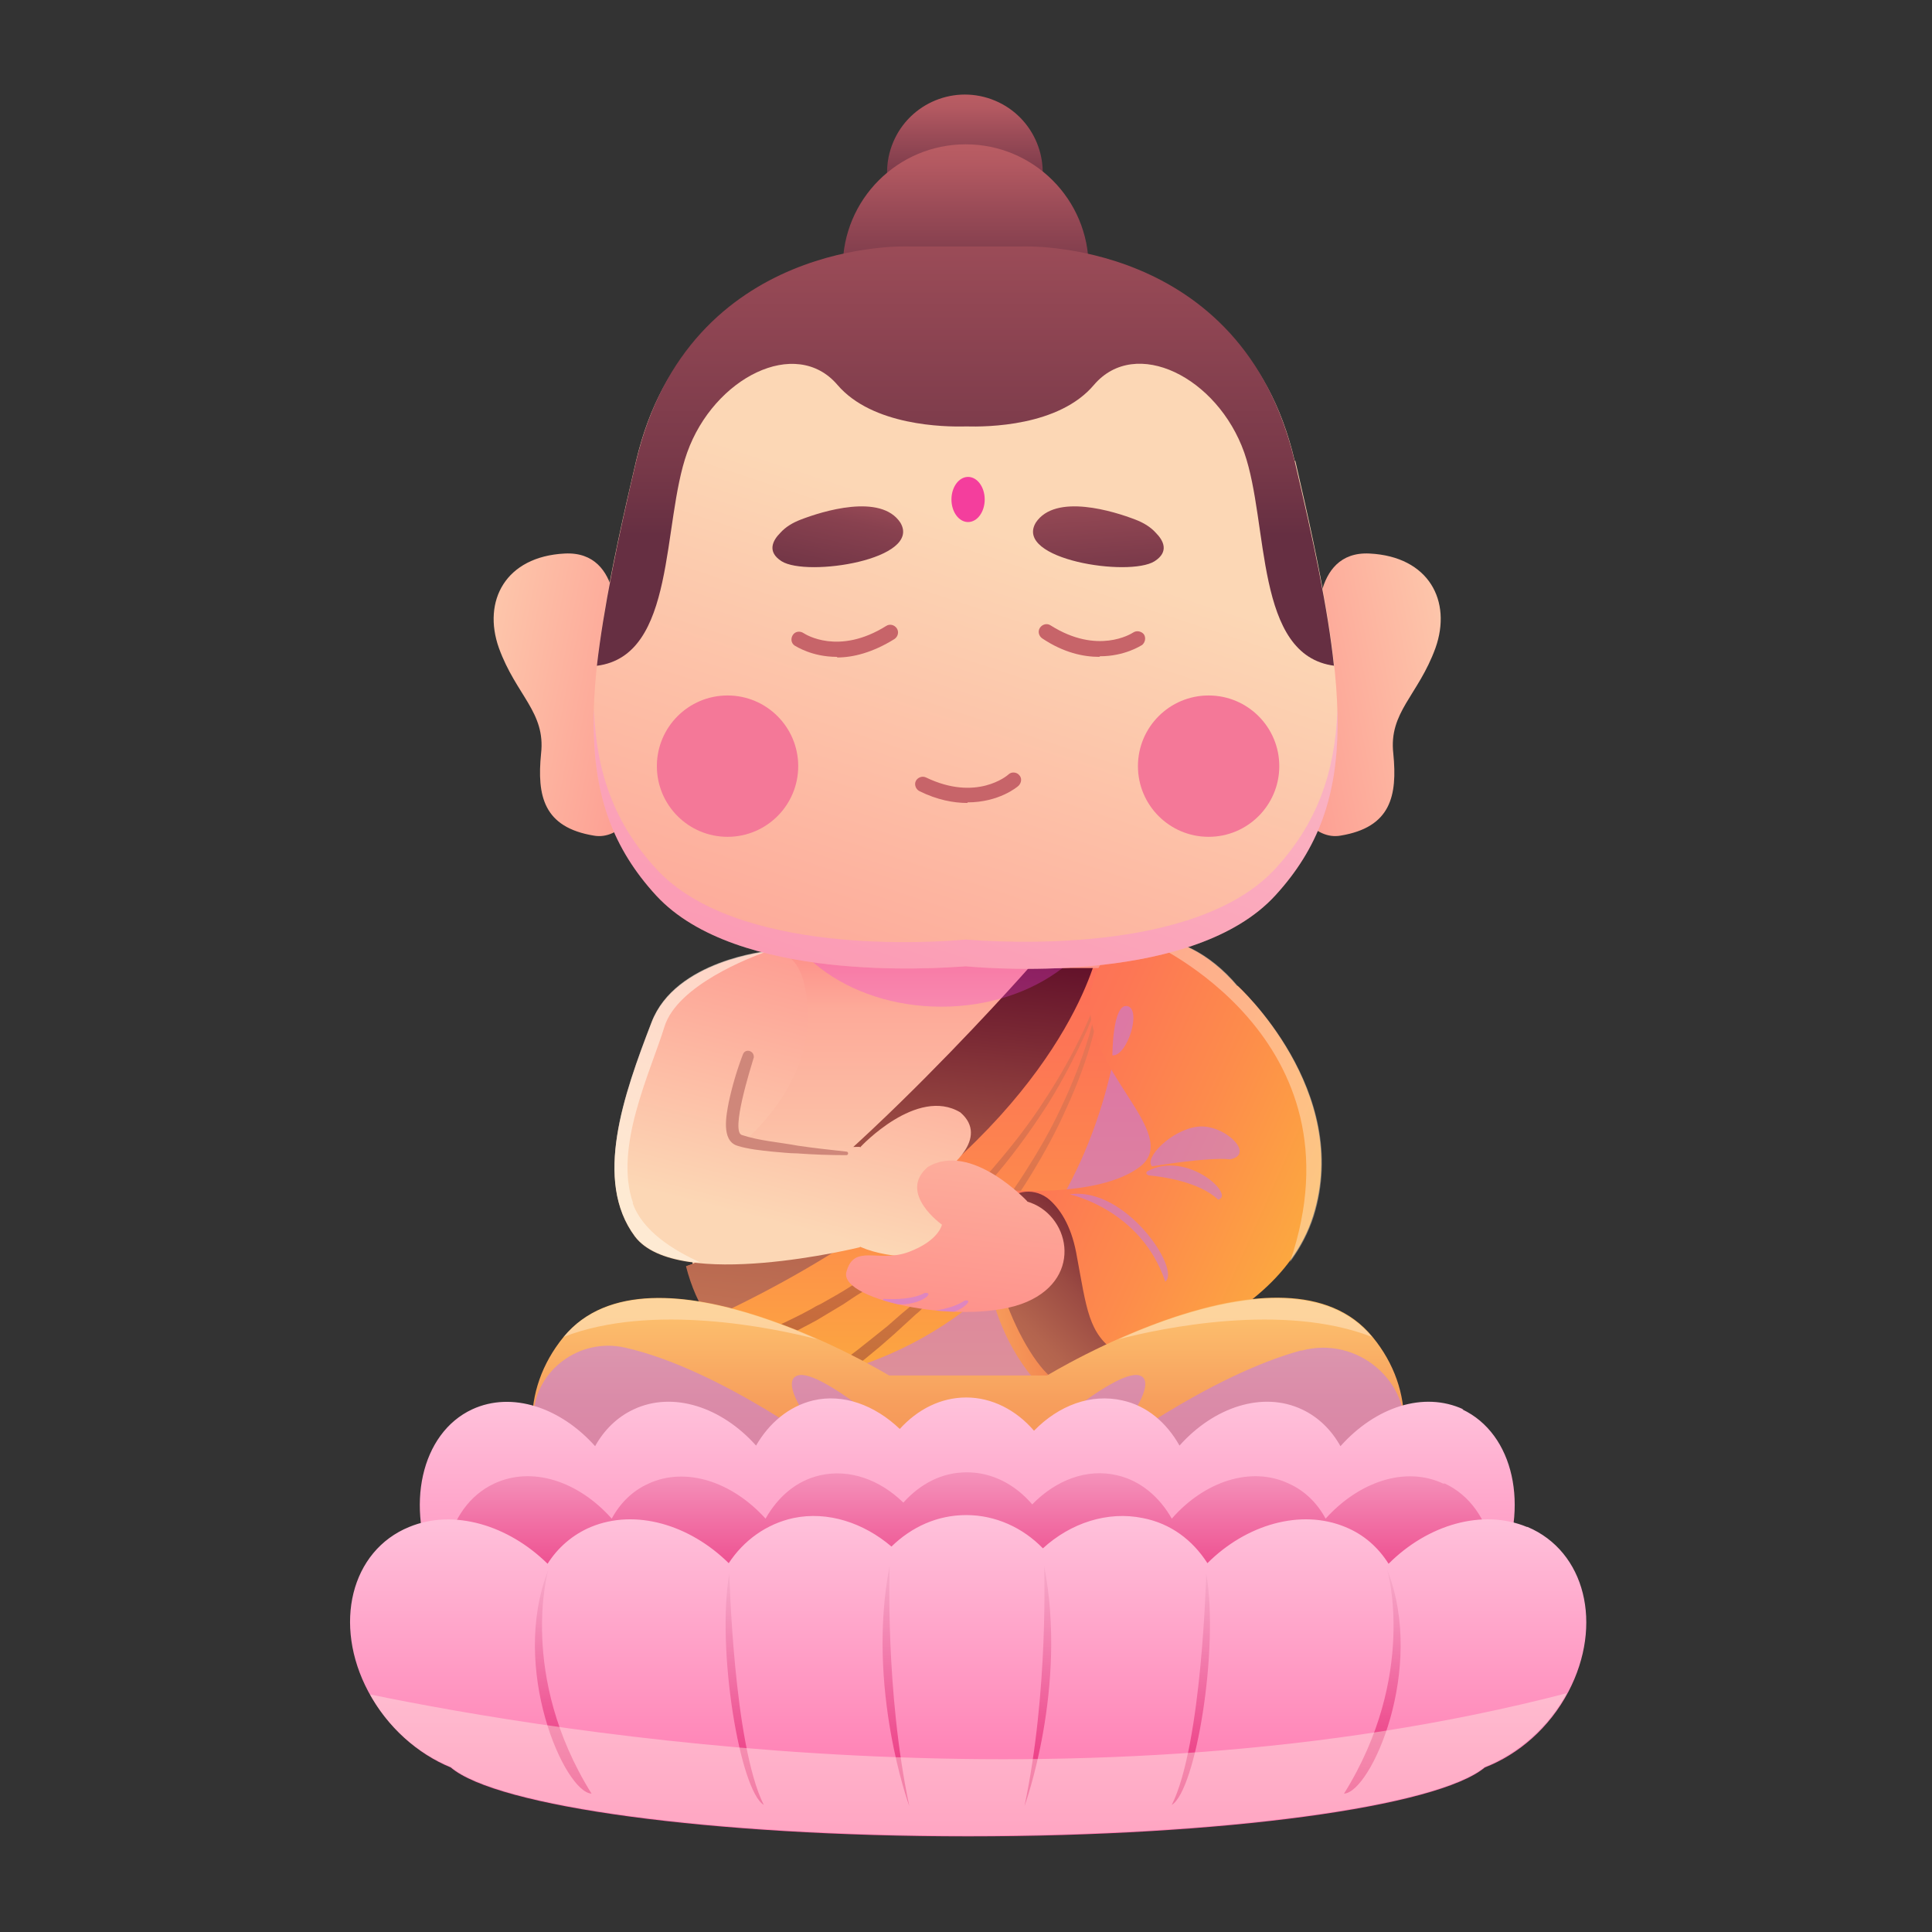
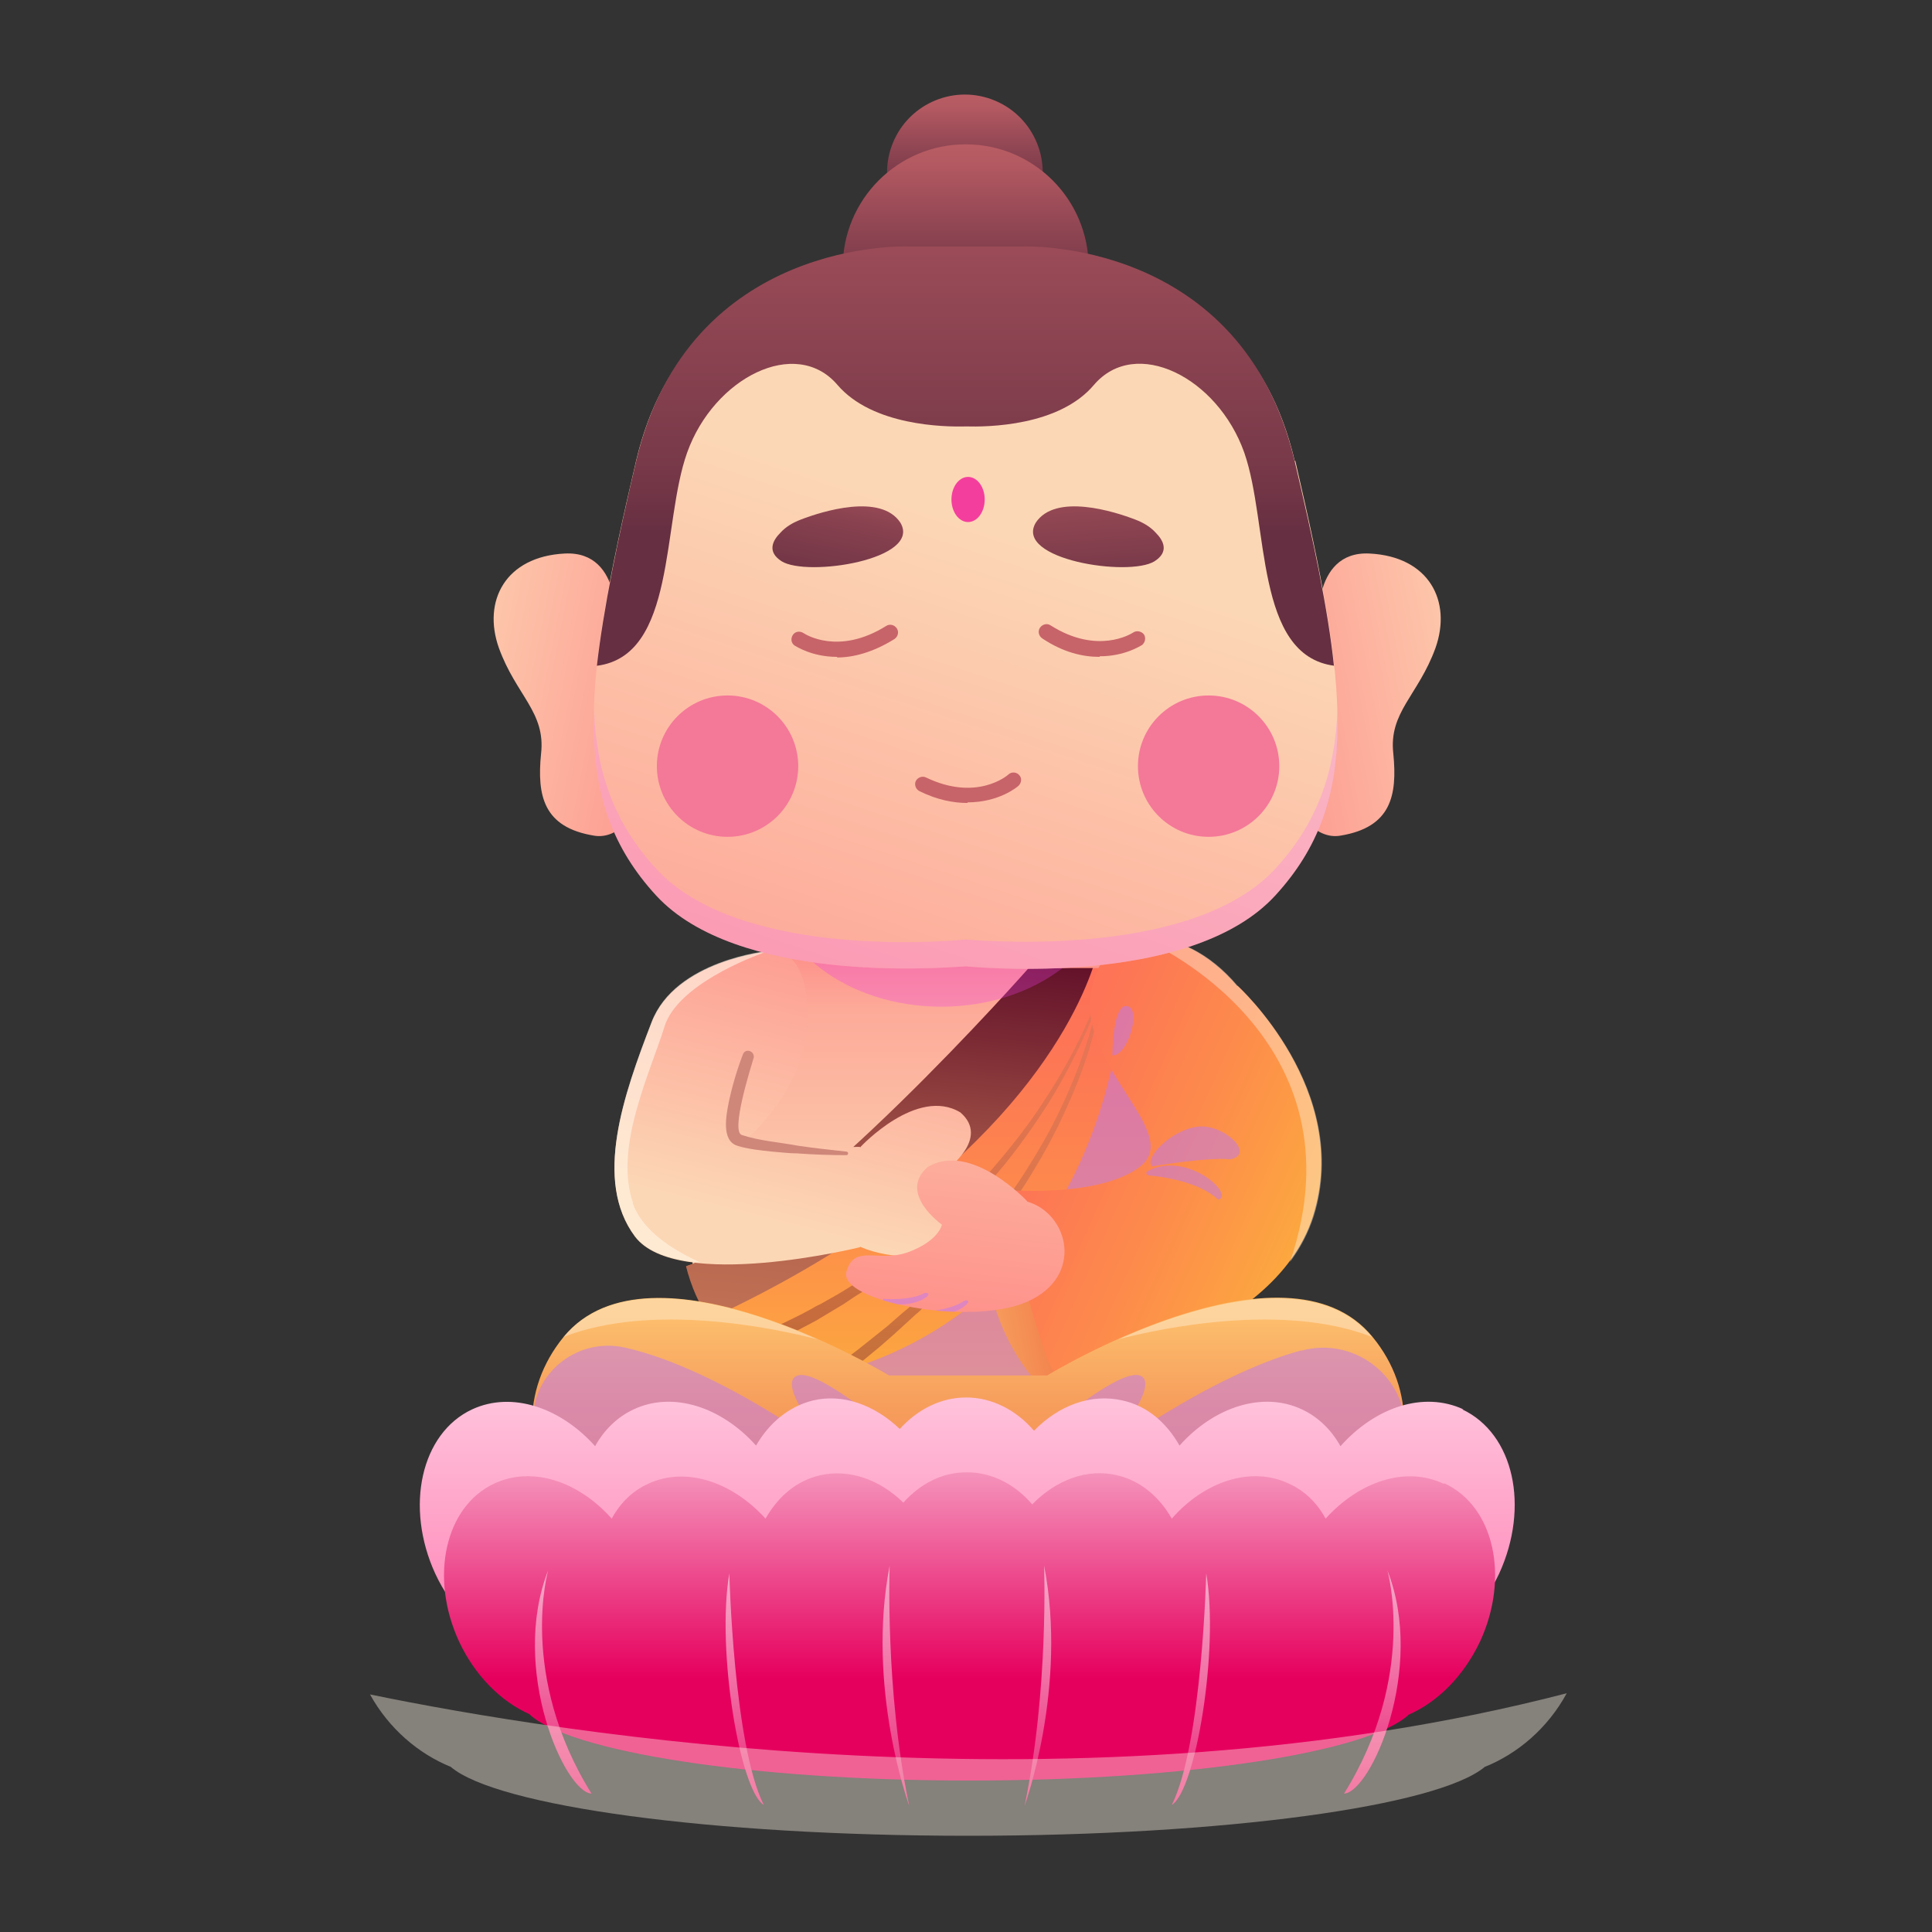
<svg xmlns="http://www.w3.org/2000/svg" xmlns:xlink="http://www.w3.org/1999/xlink" version="1.1" viewBox="0 0 325.3 325.3">
  <rect x="0" y="0" width="325.3" height="325.3" fill="#333333" stroke="none" />
  <defs>
    <style>
      .st0 {
        fill: none;
      }

      .st1 {
        fill: url(#linear-gradient2);
      }

      .st2 {
        fill: url(#linear-gradient1);
      }

      .st3 {
        fill: url(#linear-gradient9);
      }

      .st4 {
        fill: url(#linear-gradient3);
      }

      .st5 {
        fill: url(#linear-gradient6);
      }

      .st6 {
        fill: url(#linear-gradient8);
      }

      .st7 {
        fill: url(#linear-gradient7);
      }

      .st8 {
        fill: url(#linear-gradient5);
      }

      .st9 {
        fill: url(#linear-gradient4);
      }

      .st10 {
        fill: url(#linear-gradient28);
      }

      .st11 {
        fill: url(#linear-gradient18);
      }

      .st12 {
        fill: url(#linear-gradient13);
      }

      .st13 {
        fill: url(#linear-gradient12);
      }

      .st14 {
        fill: url(#linear-gradient15);
      }

      .st15 {
        fill: url(#linear-gradient16);
      }

      .st16 {
        fill: url(#linear-gradient11);
      }

      .st17 {
        fill: url(#linear-gradient10);
      }

      .st18 {
        fill: url(#linear-gradient17);
      }

      .st19 {
        fill: url(#linear-gradient14);
      }

      .st20 {
        fill: url(#linear-gradient19);
      }

      .st21 {
        fill: url(#linear-gradient23);
      }

      .st22 {
        fill: url(#linear-gradient22);
      }

      .st23 {
        fill: url(#linear-gradient24);
      }

      .st24 {
        fill: url(#linear-gradient25);
      }

      .st25 {
        fill: url(#linear-gradient21);
      }

      .st26 {
        fill: url(#linear-gradient20);
      }

      .st27 {
        fill: url(#linear-gradient27);
      }

      .st28 {
        fill: url(#linear-gradient26);
      }

      .st29 {
        opacity: .4;
      }

      .st29, .st30, .st31, .st32 {
        mix-blend-mode: multiply;
      }

      .st33 {
        fill: #f47898;
      }

      .st34 {
        fill: #c76469;
      }

      .st35 {
        fill: url(#linear-gradient);
      }

      .st36 {
        fill: #cf877a;
      }

      .st37 {
        isolation: isolate;
      }

      .st30 {
        fill: #be78f4;
        opacity: .5;
      }

      .st38 {
        clip-path: url(#clippath-1);
      }

      .st39 {
        fill: #f43e9d;
      }

      .st31 {
        fill: #eb3fe5;
      }

      .st31, .st32 {
        opacity: .3;
      }

      .st40 {
        opacity: .4;
      }

      .st40, .st41 {
        fill: #fff6e7;
        mix-blend-mode: color-dodge;
      }

      .st41 {
        opacity: .6;
      }

      .st32 {
        fill: #f478f0;
      }

      .st42 {
        clip-path: url(#clippath);
      }
    </style>
    <linearGradient id="linear-gradient" x1="160.1" y1="150.6" x2="160.1" y2="247" gradientUnits="userSpaceOnUse">
      <stop offset="0" stop-color="#ff6b72" />
      <stop offset="0" stop-color="#fe7176" />
      <stop offset=".1" stop-color="#fd9089" />
      <stop offset=".2" stop-color="#fdaa99" />
      <stop offset=".4" stop-color="#fcbea5" />
      <stop offset=".5" stop-color="#fcccae" />
      <stop offset=".7" stop-color="#fcd4b3" />
      <stop offset="1" stop-color="#fcd7b5" />
    </linearGradient>
    <linearGradient id="linear-gradient1" x1="160.4" y1="159.1" x2="160.4" y2="249.8" gradientUnits="userSpaceOnUse">
      <stop offset="0" stop-color="#fe6e59" />
      <stop offset=".2" stop-color="#fd7655" />
      <stop offset=".5" stop-color="#fd8c4b" />
      <stop offset=".9" stop-color="#fcb03c" />
      <stop offset="1" stop-color="#fcbe37" />
    </linearGradient>
    <clipPath id="clippath">
      <path class="st0" d="M173.3,163s-38.6,43.8-57.7,50.2c3.8,14,12.5,19.6,43.4,19.6s45.9-2.1,46.3-18.7c.5-16.6-13.5-51.1-13.5-51.1h-18.5Z" />
    </clipPath>
    <linearGradient id="linear-gradient2" x1="148.3" y1="160" x2="148.3" y2="233.4" gradientUnits="userSpaceOnUse">
      <stop offset="0" stop-color="#c77857" />
      <stop offset=".2" stop-color="#c27254" />
      <stop offset=".4" stop-color="#b3644e" />
      <stop offset=".6" stop-color="#9b4b43" />
      <stop offset=".8" stop-color="#7a2934" />
      <stop offset="1" stop-color="#5c0a27" />
    </linearGradient>
    <linearGradient id="linear-gradient3" x1="156.5" y1="161.1" x2="156.5" y2="240.8" gradientTransform="translate(0 .4) rotate(.1)" xlink:href="#linear-gradient2" />
    <linearGradient id="linear-gradient4" x1="145.3" y1="241.9" x2="152.6" y2="156.1" xlink:href="#linear-gradient2" />
    <linearGradient id="linear-gradient5" x1="137.3" y1="148.8" x2="123.4" y2="204.1" gradientUnits="userSpaceOnUse">
      <stop offset="0" stop-color="#fe8e89" />
      <stop offset="1" stop-color="#fcd7b5" />
    </linearGradient>
    <linearGradient id="linear-gradient6" x1="168.6" y1="156.7" x2="154.7" y2="212" xlink:href="#linear-gradient5" />
    <linearGradient id="linear-gradient7" x1="192.1" y1="216.9" x2="159.6" y2="222.7" gradientUnits="userSpaceOnUse">
      <stop offset="0" stop-color="#ed5d3b" />
      <stop offset=".2" stop-color="#ee653f" />
      <stop offset=".4" stop-color="#f17b4a" />
      <stop offset=".8" stop-color="#f79f5d" />
      <stop offset="1" stop-color="#fcbe6d" />
    </linearGradient>
    <linearGradient id="linear-gradient8" x1="164.3" y1="184.2" x2="232.1" y2="214.7" xlink:href="#linear-gradient1" />
    <linearGradient id="linear-gradient9" x1="157.6" y1="235.6" x2="192.8" y2="201.4" xlink:href="#linear-gradient2" />
    <linearGradient id="linear-gradient10" x1="159.5" y1="225" x2="167.3" y2="156" xlink:href="#linear-gradient5" />
    <clipPath id="clippath-1">
      <path class="st0" d="M173,202.3s-9.5-10.2-16.8-5.8c-5.1,4.4,2.4,9.7,2.4,9.7,0,0-.5,2.7-5.6,4.6-5.1,1.9-9.2-1.5-10.5,3.4-1.2,4.9,20.7,9.2,30.4,5,9.7-4.2,7.1-14.9,0-16.9Z" />
    </clipPath>
    <linearGradient id="linear-gradient11" x1="163" y1="291.9" x2="163" y2="221.8" xlink:href="#linear-gradient7" />
    <linearGradient id="linear-gradient12" x1="121" y1="121.5" x2="68.2" y2="111.1" xlink:href="#linear-gradient5" />
    <linearGradient id="linear-gradient13" x1="2297.6" y1="121.5" x2="2244.8" y2="111.1" gradientTransform="translate(2502.2) rotate(-180) scale(1 -1)" xlink:href="#linear-gradient5" />
    <linearGradient id="linear-gradient14" x1="162.6" y1="8.7" x2="162.6" y2="32.3" gradientTransform="translate(134.2 -133.7) rotate(70)" gradientUnits="userSpaceOnUse">
      <stop offset="0" stop-color="#c76469" />
      <stop offset=".2" stop-color="#c16166" />
      <stop offset=".4" stop-color="#b35961" />
      <stop offset=".6" stop-color="#9a4b57" />
      <stop offset=".9" stop-color="#783949" />
      <stop offset="1" stop-color="#662f42" />
    </linearGradient>
    <linearGradient id="linear-gradient15" x1="162.6" y1="12.8" x2="162.6" y2="50.1" gradientTransform="matrix(1,0,0,1,0,0)" xlink:href="#linear-gradient14" />
    <linearGradient id="linear-gradient16" x1="130" y1="213" x2="170.5" y2="90.4" xlink:href="#linear-gradient5" />
    <linearGradient id="linear-gradient17" x1="162.6" y1="-29.2" x2="162.6" y2="90.1" gradientTransform="matrix(1,0,0,1,0,0)" xlink:href="#linear-gradient14" />
    <linearGradient id="linear-gradient18" x1="145.2" y1="70.5" x2="138.3" y2="104.8" gradientUnits="userSpaceOnUse">
      <stop offset="0" stop-color="#c76469" />
      <stop offset=".2" stop-color="#b15860" />
      <stop offset=".5" stop-color="#88414f" />
      <stop offset=".8" stop-color="#6f3445" />
      <stop offset="1" stop-color="#662f42" />
    </linearGradient>
    <linearGradient id="linear-gradient19" x1="183.3" y1="66.3" x2="185.8" y2="103.8" gradientUnits="userSpaceOnUse">
      <stop offset="0" stop-color="#c76469" />
      <stop offset=".5" stop-color="#944854" />
      <stop offset="1" stop-color="#662f42" />
    </linearGradient>
    <linearGradient id="linear-gradient20" x1="163" y1="308.8" x2="163" y2="195.4" gradientUnits="userSpaceOnUse">
      <stop offset="0" stop-color="#ff5299" />
      <stop offset="1" stop-color="#fff" />
    </linearGradient>
    <linearGradient id="linear-gradient21" x1="163" y1="282.6" x2="163" y2="222.4" gradientUnits="userSpaceOnUse">
      <stop offset="0" stop-color="#e6005e" />
      <stop offset="1" stop-color="#fff" />
    </linearGradient>
    <linearGradient id="linear-gradient22" x1="163" y1="328.5" x2="163" y2="215.1" xlink:href="#linear-gradient20" />
    <linearGradient id="linear-gradient23" x1="94.6" y1="313.4" x2="95.3" y2="240.8" xlink:href="#linear-gradient21" />
    <linearGradient id="linear-gradient24" x1="125.1" y1="315.9" x2="125.9" y2="240.5" xlink:href="#linear-gradient21" />
    <linearGradient id="linear-gradient25" x1="-286" y1="313.4" x2="-285.3" y2="240.8" gradientTransform="translate(-54.7) rotate(-180) scale(1 -1)" xlink:href="#linear-gradient21" />
    <linearGradient id="linear-gradient26" x1="-255.5" y1="315.9" x2="-254.7" y2="240.5" gradientTransform="translate(-54.7) rotate(-180) scale(1 -1)" xlink:href="#linear-gradient21" />
    <linearGradient id="linear-gradient27" x1="151.1" y1="316.6" x2="150.3" y2="238" xlink:href="#linear-gradient21" />
    <linearGradient id="linear-gradient28" x1="-333.7" y1="316.6" x2="-334.5" y2="238" gradientTransform="translate(-159.1) rotate(-180) scale(1 -1)" xlink:href="#linear-gradient21" />
  </defs>
  <g class="st37">
    <g id="_圖層_1">
      <g>
        <g>
          <g>
            <g>
              <path class="st35" d="M189.1,157.9l-28.2-3.1v-.2h-.8c0,0-.8,0-.8,0v.2l-28.2,3.1s-16.2,28-14.7,52.9c.5,8,6.2,14.6,14.1,16.2,11.1,2.3,26,1.9,29.7,1.7,3.6.1,18.5.5,29.7-1.7,7.8-1.6,13.6-8.3,14.1-16.2,1.5-25-14.7-52.9-14.7-52.9Z" />
              <path class="st2" d="M173.3,163s-38.6,43.8-57.7,50.2c3.8,14,12.5,19.6,43.4,19.6s45.9-2.1,46.3-18.7c.5-16.6-13.5-51.1-13.5-51.1h-18.5Z" />
              <g class="st29">
                <g class="st42">
                  <g>
                    <path class="st1" d="M187.4,160.3c-1,4.5-2.6,8.9-4.4,13.2-1.9,4.2-4,8.3-6.5,12.3-2.5,3.9-5.2,7.7-8.2,11.3l-1.1,1.3c-.4.5-.8.9-1.2,1.3l-1.2,1.3c-.4.4-.8.9-1.2,1.3l-2.4,2.5-2.5,2.4c-.8.8-1.7,1.5-2.6,2.3-.9.8-1.8,1.5-2.7,2.2l-2.8,2.1-2.8,2c-.5.3-.9.7-1.4,1l-1.5.9c-1,.6-2,1.3-2.9,1.9l-3,1.8c-.5.3-1,.6-1.5.9l-1.5.8c-8.2,4.4-16.9,7.8-25.9,10.4l-.7-2.6c8.8-2.3,17.5-5.5,25.7-9.7l1.5-.8c.5-.3,1-.6,1.5-.8l3-1.7c1-.6,2-1.2,2.9-1.8l1.5-.9c.5-.3.9-.6,1.4-1l2.8-1.9,2.8-2.1c.9-.7,1.8-1.4,2.7-2.1.9-.7,1.8-1.4,2.6-2.2l2.6-2.3,2.5-2.4c.4-.4.8-.8,1.2-1.2l1.2-1.2c.4-.4.8-.8,1.2-1.3l1.1-1.3c3-3.5,5.8-7.1,8.3-11,2.5-3.8,4.8-7.9,6.7-12,1.9-4.2,3.6-8.5,4.7-13h.3Z" />
                    <path class="st4" d="M186.1,161.9c0,2.1-.4,4.3-.7,6.4-.4,2.1-.9,4.2-1.4,6.2-1.1,4.1-2.6,8.1-4.4,12-1.7,3.9-3.8,7.7-6,11.3-2.2,3.6-4.7,7.1-7.4,10.5l-2,2.5-2.1,2.4c-.4.4-.7.8-1.1,1.2l-1.1,1.2c-.7.8-1.5,1.6-2.2,2.3l-2.3,2.3c-.4.4-.8.8-1.2,1.1l-1.2,1.1-2.4,2.2-2.4,2.1c-6.5,5.5-13.6,10.5-20.9,14.9l-1.3-2.1c7.3-4.2,14.4-8.9,20.9-14.2l2.5-2,2.4-2.1,1.2-1c.4-.3.8-.7,1.2-1.1l2.3-2.2c.8-.7,1.5-1.5,2.2-2.2l1.1-1.1c.4-.4.7-.8,1.1-1.2l2.1-2.3,2-2.4c2.7-3.3,5.2-6.6,7.5-10.2,2.3-3.6,4.4-7.2,6.2-11.1,1.8-3.8,3.4-7.8,4.6-11.8.6-2,1.1-4.1,1.6-6.2.4-2.1.8-4.2.9-6.3h.3Z" />
                  </g>
                </g>
              </g>
              <path class="st9" d="M184.1,163h-10.9s-38.6,43.8-57.7,50.2c.9,3.5,2.2,6.4,3.9,8.9,47.7-22.1,61.2-49.2,64.6-59.1Z" />
              <ellipse class="st31" cx="158.5" cy="147.4" rx="28.8" ry="22.1" />
              <path class="st8" d="M129.4,160.2s-15.7,1.5-19.7,12c-4.7,12.2-9.8,26.6-2.8,36,7.1,9.4,37.9,1.8,37.9,1.8v-16.9l-20.8.2s12-9.1,12-22-6.8-11.1-6.8-11.1Z" />
              <path class="st41" d="M106.6,202.6c-3.3-9.4,2.9-22,5.3-29.8,2.2-6.9,14.4-11.6,17-12.5.3-.1.5-.2.5-.2,0,0-15.7,1.5-19.7,12-4.7,12.2-9.8,26.6-2.8,36,2.1,2.8,6.3,4.1,11.1,4.5-4.7-2.1-9.9-5.4-11.5-10.1Z" />
              <path class="st30" d="M139.4,231.7c5.3.8,11.7,1.1,19.5,1.1,30.8,0,45.9-2.1,46.3-18.7.4-14.1-9.6-41.2-12.6-49l-3.5,1.1s-.9,52.8-49.8,65.4Z" />
              <g>
                <path class="st5" d="M144.9,193.1s9.5-10.2,16.8-5.8c5.1,4.4-2.4,9.7-2.4,9.7,0,0,.5,2.7,5.6,4.6,5.1,1.9,9.2-1.5,10.5,3.4,1.2,4.9-20.7,9.2-30.4,5-9.7-4.2-7.1-14.9,0-16.9Z" />
                <g>
                  <path class="st7" d="M165.6,205.4s-1.5,16.9,10.3,28.8c9.8,5.4,23.2-15.8,23.2-15.8l-5.8-14.9-27.8,1.8Z" />
                  <path class="st6" d="M208.4,166s19.3,17.6,12.7,38.7c-6.6,21.2-41.4,27.9-43.6,26.2-2.2-1.7-9-30.6-9-30.6,0,0,16.4,1.6,23.5-3.9,7.1-5.6-9.9-16.4-8.4-28.8,1.5-12.4,15.2-12.8,24.7-1.6Z" />
                  <path class="st40" d="M208.4,166c-4.6-5.5-10.3-8.2-15-8v.6c.1,0,36.7,16.1,23.8,53.9,1.7-2.3,3.1-4.9,4-7.7,6.6-21.2-12.7-38.7-12.7-38.7Z" />
-                   <path class="st30" d="M180.1,201.1s12,2.5,16.1,14.7c2.7-2-6.7-16.1-16.1-14.7Z" />
-                   <path class="st3" d="M169.1,202.7c1.8-2.5,5.3-2.7,7.6-.7,1.7,1.5,3.6,4.2,4.5,8.9,1.8,9.6,2,13.6,6.9,16.9,0,0-4.2,4.7-9.3,4.9-4.4.2-15.7-21.8-9.8-30Z" />
                  <path class="st17" d="M173,202.3s-9.5-10.2-16.8-5.8c-5.1,4.4,2.4,9.7,2.4,9.7,0,0-.5,2.7-5.6,4.6-5.1,1.9-9.2-1.5-10.5,3.4-1.2,4.9,20.7,9.2,30.4,5,9.7-4.2,7.1-14.9,0-16.9Z" />
                  <g class="st38">
                    <g>
                      <path class="st30" d="M148.8,219.1c-.2,0-.1-.4,0-.4,1.7.1,4.9.1,6.9-1,2.3-.2-2.1,3.2-7,1.4Z" />
                      <path class="st30" d="M155.6,221.2c-.2,0-.2-.4,0-.4,1.7,0,4.9-.5,6.8-1.8,2.2-.5-1.7,3.4-6.8,2.2Z" />
                    </g>
                  </g>
                </g>
              </g>
              <path class="st36" d="M126.9,178.1c-.5,1.7-3.9,12.4-2,13,3,1,6.2,1.2,9.4,1.8,2.7.4,5.5.7,8.2,1,.4,0,.4.6,0,.6-2.8,0-5.6-.1-8.3-.3-1.4,0-2.8-.2-4.2-.3-1.9-.2-4-.4-5.9-1-2.7-.9-1.8-5.2-1.4-7.3.6-2.8,1.4-5.5,2.4-8.1.2-.5.7-.7,1.2-.5.5.2.7.7.6,1.2h0Z" />
            </g>
            <g>
              <path class="st16" d="M231.1,225.1c-14.7-18-54.8,6.5-54.8,6.5h-13.3s-13.3,0-13.3,0c0,0-40.1-24.4-54.8-6.5-14.7,18,1.6,46.7,42.9,46.7h50.4c41.3,0,57.6-28.8,42.9-46.7Z" />
              <path class="st30" d="M219,227.4c-15.7,4.3-33.6,17.8-33.6,17.8,0,0,10.6-12.2,6.5-13.6-4.2-1.4-20.7,13.6-20.7,13.6,0,0,2.6-4.4-1.9-4.6-2.6-.1-4.8,1.4-6.2,2.7-1.4-1.3-3.6-2.8-6.2-2.7-4.5.2-1.9,4.6-1.9,4.6,0,0-16.6-15-20.7-13.6-4.2,1.4,6.5,13.6,6.5,13.6,0,0-19.4-14.7-35.6-18.3-7.5-1.7-15,3.7-15.4,11.4-.9,16.2,16.1,33.6,48.2,33.6h50.4c29.6,0,46.4-14.8,48.1-29.8,1.1-9.6-8-17.2-17.3-14.7Z" />
            </g>
            <g>
              <g>
                <path class="st13" d="M103.7,106.3s1.4-13.6-8.6-13.1c-10,.5-13.9,8-11.1,15.9,2.9,8,7.9,10.8,7.1,17.8-.7,7.1.4,12.4,8.9,13.8,8.5,1.5,16.1-19,3.6-34.5Z" />
                <path class="st12" d="M222,106.3s-1.4-13.6,8.6-13.1c10,.5,13.9,8,11.1,15.9-2.9,8-7.9,10.8-7.1,17.8.7,7.1-.4,12.4-8.9,13.8-8.5,1.5-16.1-19-3.6-34.5Z" />
              </g>
              <g>
                <circle class="st19" cx="162.6" cy="29" r="13.1" transform="translate(79.6 171.9) rotate(-70)" />
                <circle class="st14" cx="162.6" cy="45" r="20.7" />
                <g>
                  <path class="st15" d="M218,77.6c-8.9-37.9-46-32.5-46-32.5h-18.9s-37.1-5.3-46,32.5c-8.9,37.9-11.3,57.2,3.4,73.2,13.5,14.6,46.6,12.3,52.1,11.9,5.5.5,38.6,2.8,52.1-11.9,14.7-16,12.2-35.3,3.4-73.2Z" />
                  <path class="st32" d="M162.6,162.7c5.5.5,38.6,2.8,52.1-11.9,8-8.7,10.9-18.3,10.5-31.4-.4,10.8-3.5,19.3-10.5,26.9-13.5,14.6-46.6,12.3-52.1,11.9-5.5.5-38.6,2.8-52.1-11.9-7-7.6-10.1-16.1-10.5-26.9-.4,13.1,2.5,22.7,10.5,31.4,13.5,14.6,46.6,12.3,52.1,11.9Z" />
                  <path class="st18" d="M224.6,112.1c-1-9.5-3.4-20.8-6.6-34.4-8.9-37.9-46-36.2-46-36.2h-18.9s-37.1-1.7-46,36.2c-3.2,13.6-5.5,24.9-6.6,34.4,13.4-1.7,10.9-23.9,15.2-35.9,4.5-12.6,18.3-19.6,25.3-11.4,5.9,6.9,18,7.1,21.6,7,3.6.1,15.7,0,21.6-7,7-8.2,20.8-1.3,25.3,11.4,4.2,12,1.7,34.2,15.2,35.9Z" />
                </g>
              </g>
            </g>
            <g>
              <g>
                <path class="st11" d="M131.4,89.7c.9-1,2.1-1.7,3.4-2.2,3.6-1.4,13.5-4.5,16.8.5,3.7,6.2-15.7,9.2-20,6.5-2.5-1.6-1.5-3.5-.2-4.8Z" />
                <path class="st34" d="M140.9,110.6c-4.2,0-6.9-1.8-7.1-1.9-.6-.4-.7-1.2-.3-1.8.4-.6,1.2-.7,1.8-.3.3.2,5.9,3.8,13.9-1.2.6-.4,1.4-.2,1.8.4.4.6.2,1.4-.4,1.8-3.7,2.3-7,3.1-9.6,3.1Z" />
              </g>
              <g>
                <path class="st20" d="M194.6,89.7c-.9-1-2.1-1.7-3.4-2.2-3.6-1.4-13.5-4.5-16.8.5-3.7,6.2,15.7,9.2,20,6.5,2.5-1.6,1.5-3.5.2-4.8Z" />
                <path class="st34" d="M185.1,110.6c-2.7,0-6-.7-9.6-3.1-.6-.4-.8-1.2-.4-1.8.4-.6,1.2-.8,1.8-.4,7.9,5,13.6,1.4,13.9,1.2.6-.4,1.4-.2,1.8.3.4.6.2,1.4-.3,1.8-.2.1-2.9,1.9-7.1,1.9Z" />
              </g>
            </g>
            <path class="st34" d="M162.9,135.2c-2.3,0-5.1-.5-8.1-2-.6-.3-.9-1.1-.6-1.7.3-.6,1.1-.9,1.7-.6,8.5,4.1,13.7-.3,13.9-.5.5-.5,1.4-.4,1.8.1.5.5.4,1.3-.1,1.8-.2.2-3.3,2.8-8.6,2.8Z" />
            <ellipse class="st39" cx="163" cy="84.1" rx="2.8" ry="3.8" />
            <g>
              <circle class="st33" cx="122.5" cy="129" r="11.9" />
              <circle class="st33" cx="203.5" cy="129" r="11.9" />
            </g>
          </g>
          <path class="st26" d="M246.4,237.3c-6.7-3.1-14.8-.4-20.7,6.2-1.5-2.7-3.7-4.9-6.5-6.2-6.6-3.1-14.8-.4-20.6,6.1-2.2-3.9-5.5-6.7-9.6-7.6-5.3-1.2-10.7.8-14.9,5.1-3-3.5-7.1-5.6-11.4-5.6s-8.2,2-11.2,5.3c-4.2-4-9.5-6-14.6-4.8-4.1,1-7.4,3.8-9.6,7.6-5.8-6.5-14-9.2-20.6-6.1-2.8,1.3-5,3.5-6.5,6.2-5.8-6.5-14-9.3-20.7-6.2-8.6,4-11.4,16.4-6.2,27.7,2.8,6,7.4,10.5,12.3,12.8,6.9,6.6,38.8,11.6,77.2,11.6s70.2-5,77.1-11.6c5-2.2,9.6-6.7,12.5-12.8,5.2-11.3,2.5-23.6-6.2-27.7Z" />
          <path class="st25" d="M243,249.8c-6.4-3-14.2-.3-19.8,5.9-1.4-2.6-3.5-4.7-6.2-5.9-6.3-3-14.2-.4-19.7,5.9-2.1-3.7-5.3-6.4-9.2-7.3-5.1-1.2-10.3.8-14.3,4.9-2.9-3.4-6.8-5.4-11-5.4s-7.8,1.9-10.7,5.1c-4-3.9-9.1-5.7-14-4.6-4,.9-7.1,3.6-9.2,7.3-5.6-6.2-13.4-8.8-19.7-5.9-2.7,1.2-4.8,3.3-6.2,5.9-5.6-6.3-13.4-8.9-19.8-5.9-8.3,3.9-10.9,15.8-5.9,26.6,2.7,5.8,7.1,10.1,11.8,12.2,6.6,6.3,37.2,11.2,74.1,11.2s67.3-4.8,74-11.1c4.8-2.1,9.2-6.4,12-12.3,5-10.8,2.4-22.7-5.9-26.6Z" />
-           <path class="st22" d="M257.1,257.1c-7.5-3.1-16.7-.4-23.3,6.2-1.7-2.7-4.1-4.9-7.3-6.2-7.5-3.1-16.7-.4-23.2,6.1-2.5-3.9-6.2-6.7-10.9-7.6-5.9-1.2-12.1.8-16.8,5.1-3.4-3.5-8-5.6-12.9-5.6s-9.2,2-12.6,5.3c-4.7-4-10.7-6-16.5-4.8-4.6,1-8.4,3.8-10.9,7.6-6.6-6.5-15.7-9.2-23.2-6.1-3.1,1.3-5.6,3.5-7.3,6.2-6.6-6.5-15.8-9.3-23.3-6.2-9.8,4-12.9,16.4-6.9,27.7,3.2,6,8.3,10.5,13.9,12.8,7.7,6.6,43.8,11.6,87.1,11.6s79.1-5,87-11.6c5.7-2.2,10.9-6.7,14.1-12.8,5.9-11.3,2.8-23.6-6.9-27.7Z" />
        </g>
        <g>
          <path class="st30" d="M193.9,196.4s9.3-1.6,13.2-1.2c4.4-.8-1-6-5.4-5.5-4.5.5-9.2,5.4-7.7,6.7Z" />
          <path class="st30" d="M187.3,177.7s0-8.8,2.5-8.3c2.5.5,0,8.5-2.5,8.3Z" />
          <path class="st30" d="M193.3,197.9c2.4.2,8.7,1.1,11.8,4.1,3-.7-5.2-8.4-11.9-4.8-.3.2-.2.6.1.6Z" />
        </g>
        <path class="st40" d="M231,225.1c-9.6-11.5-29.7-5.4-42.7.4,7.3-1.9,27.8-6.2,42.7-.4Z" />
        <path class="st40" d="M94.9,225.1c9.6-11.5,29.7-5.4,42.7.4-7.3-1.9-27.8-6.2-42.7-.4Z" />
        <g>
          <g>
            <path class="st21" d="M92.3,264.4s-5.1,17.7,7.3,37.6c-4.5-.2-13.8-21-7.3-37.6Z" />
            <path class="st23" d="M122.8,264.9s.7,28.8,5.8,39c-4-2.4-8-26.1-5.8-39Z" />
          </g>
          <g>
            <path class="st24" d="M233.6,264.4s5.1,17.7-7.3,37.6c4.5-.2,13.8-21,7.3-37.6Z" />
            <path class="st28" d="M203.1,264.9s-.7,28.8-5.8,39c4-2.4,8-26.1,5.8-39Z" />
          </g>
          <g>
            <path class="st27" d="M149.8,263.6s-.8,21,3.3,40.5c0,0-7.3-19.9-3.3-40.5Z" />
            <path class="st10" d="M175.8,263.6s.8,21-3.3,40.5c0,0,7.3-19.9,3.3-40.5Z" />
          </g>
        </g>
        <path class="st40" d="M62.3,285.3c3.2,5.8,8.2,10,13.6,12.2,7.7,6.6,43.8,11.6,87.1,11.6s79.1-5,87-11.6c5.5-2.2,10.6-6.5,13.8-12.4-81.7,21.2-169.9,6.7-201.5.2Z" />
      </g>
    </g>
  </g>
</svg>